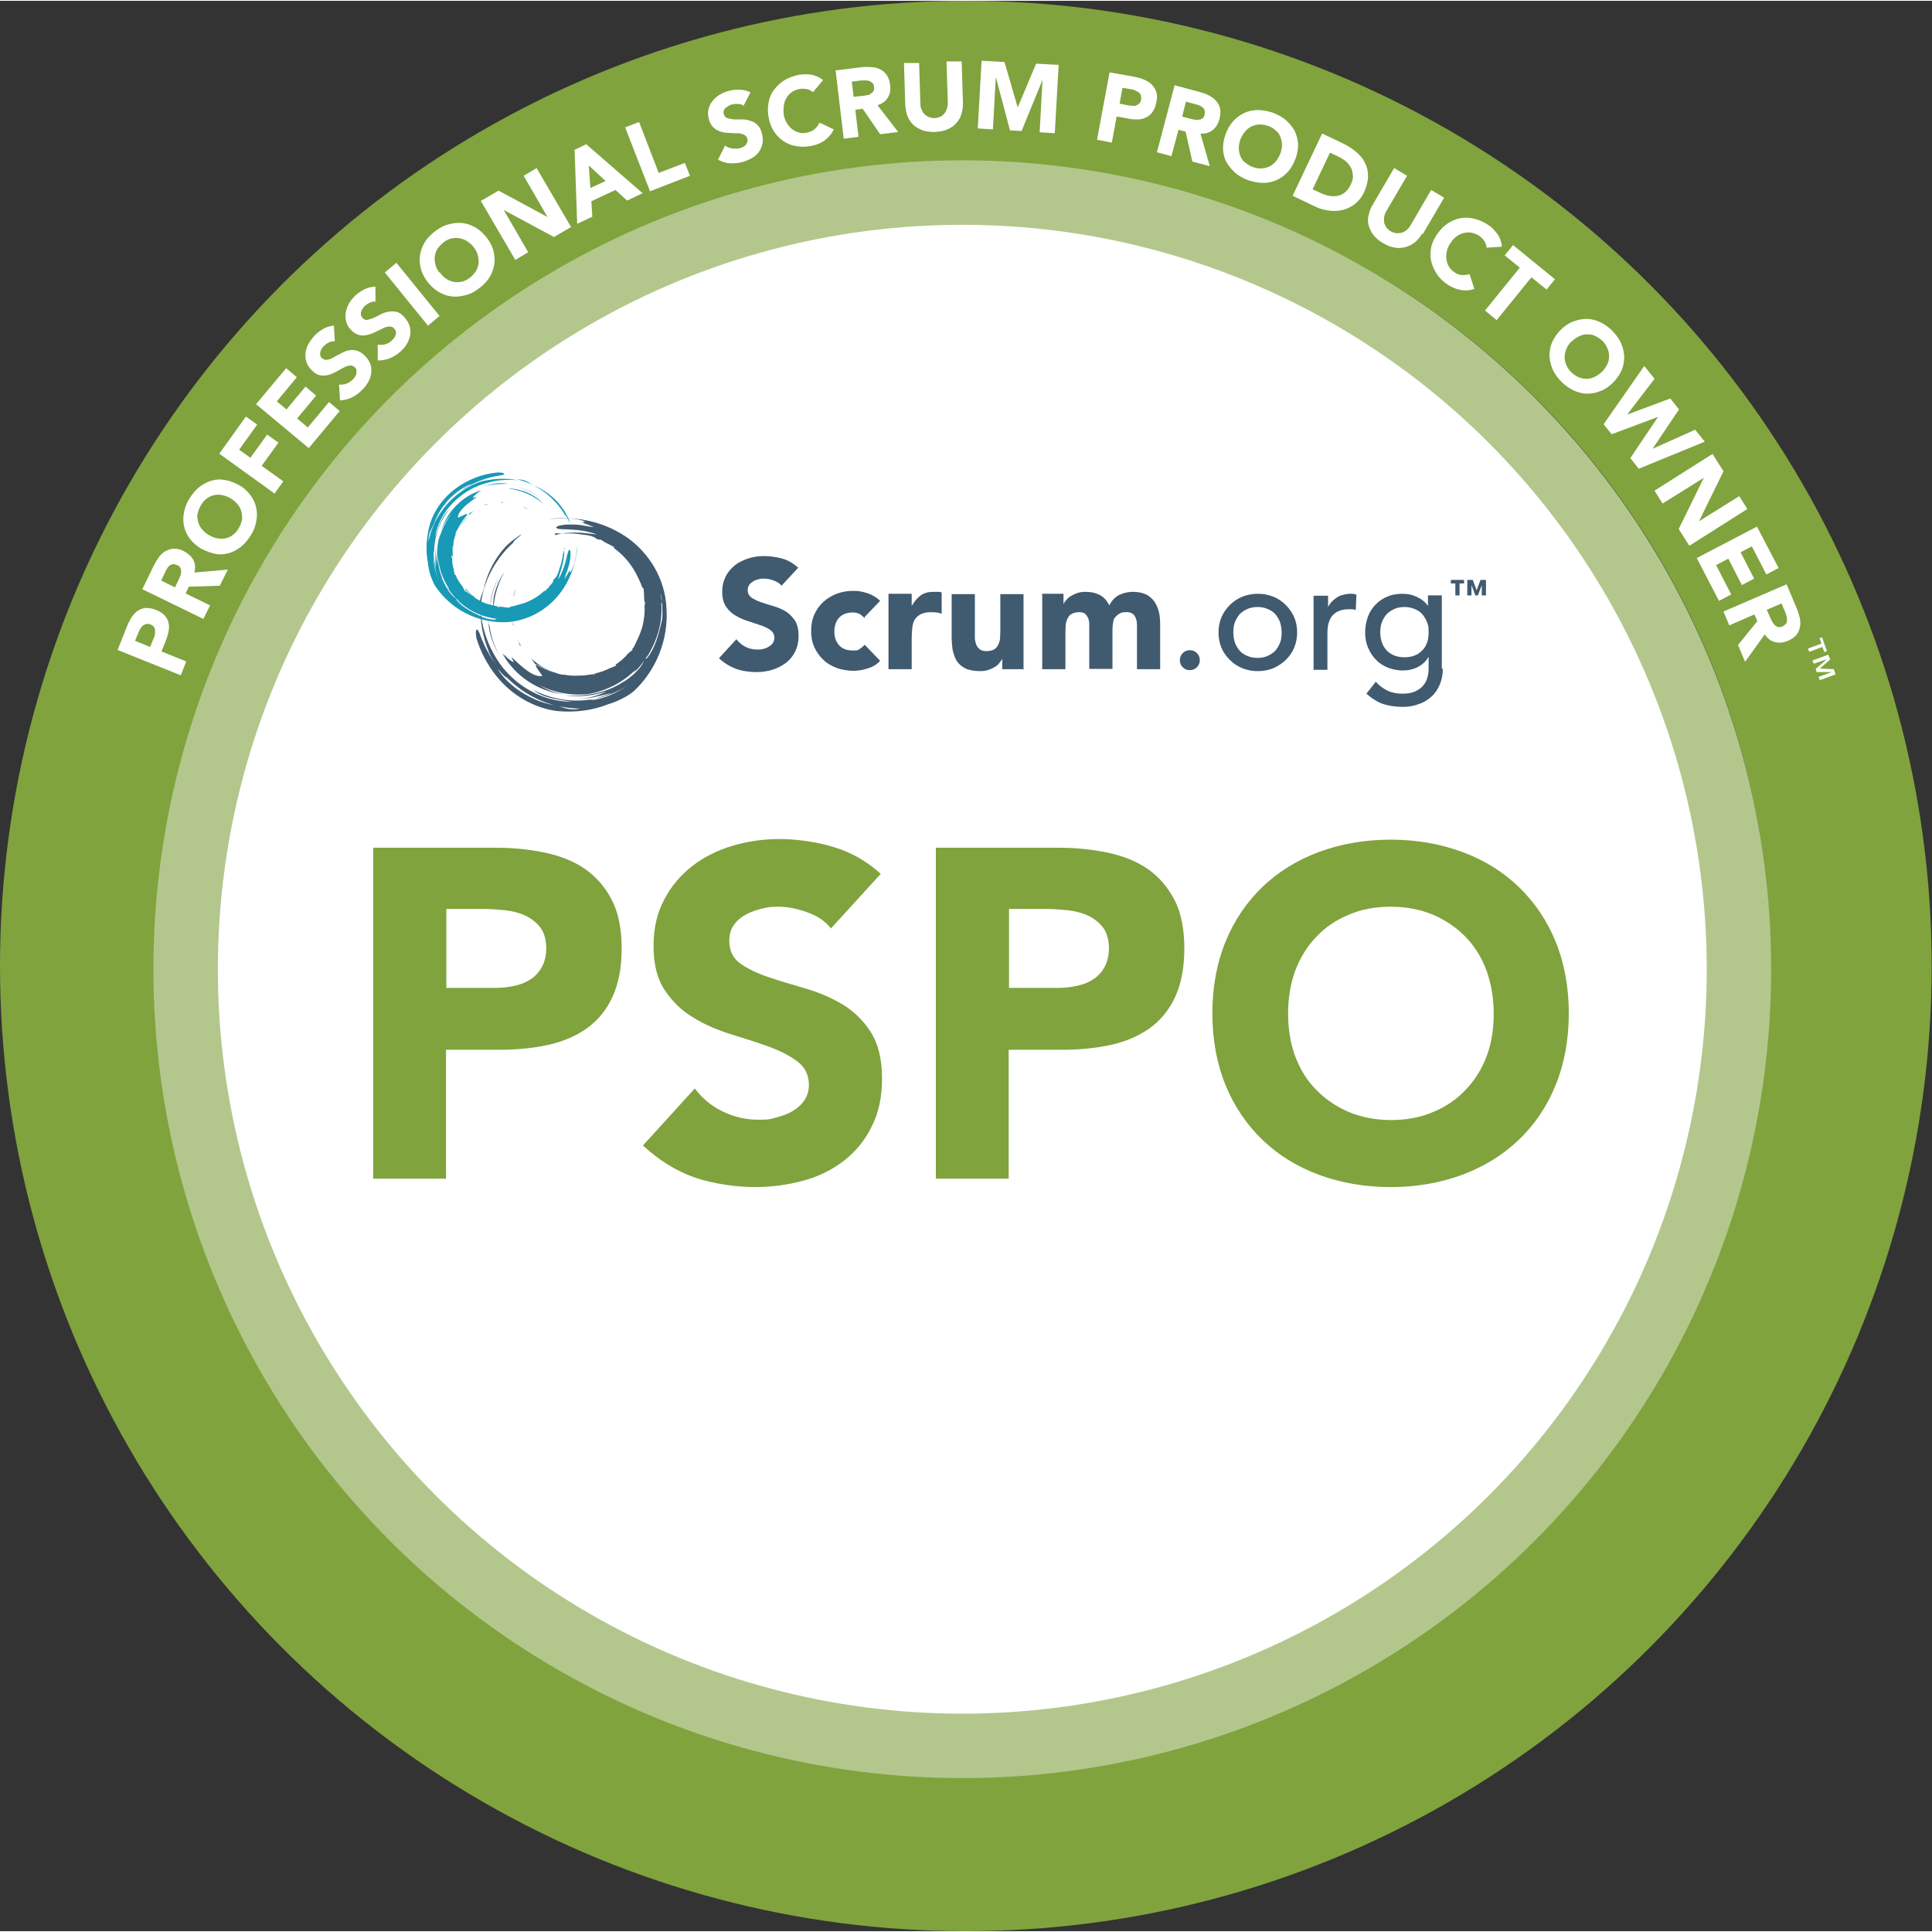
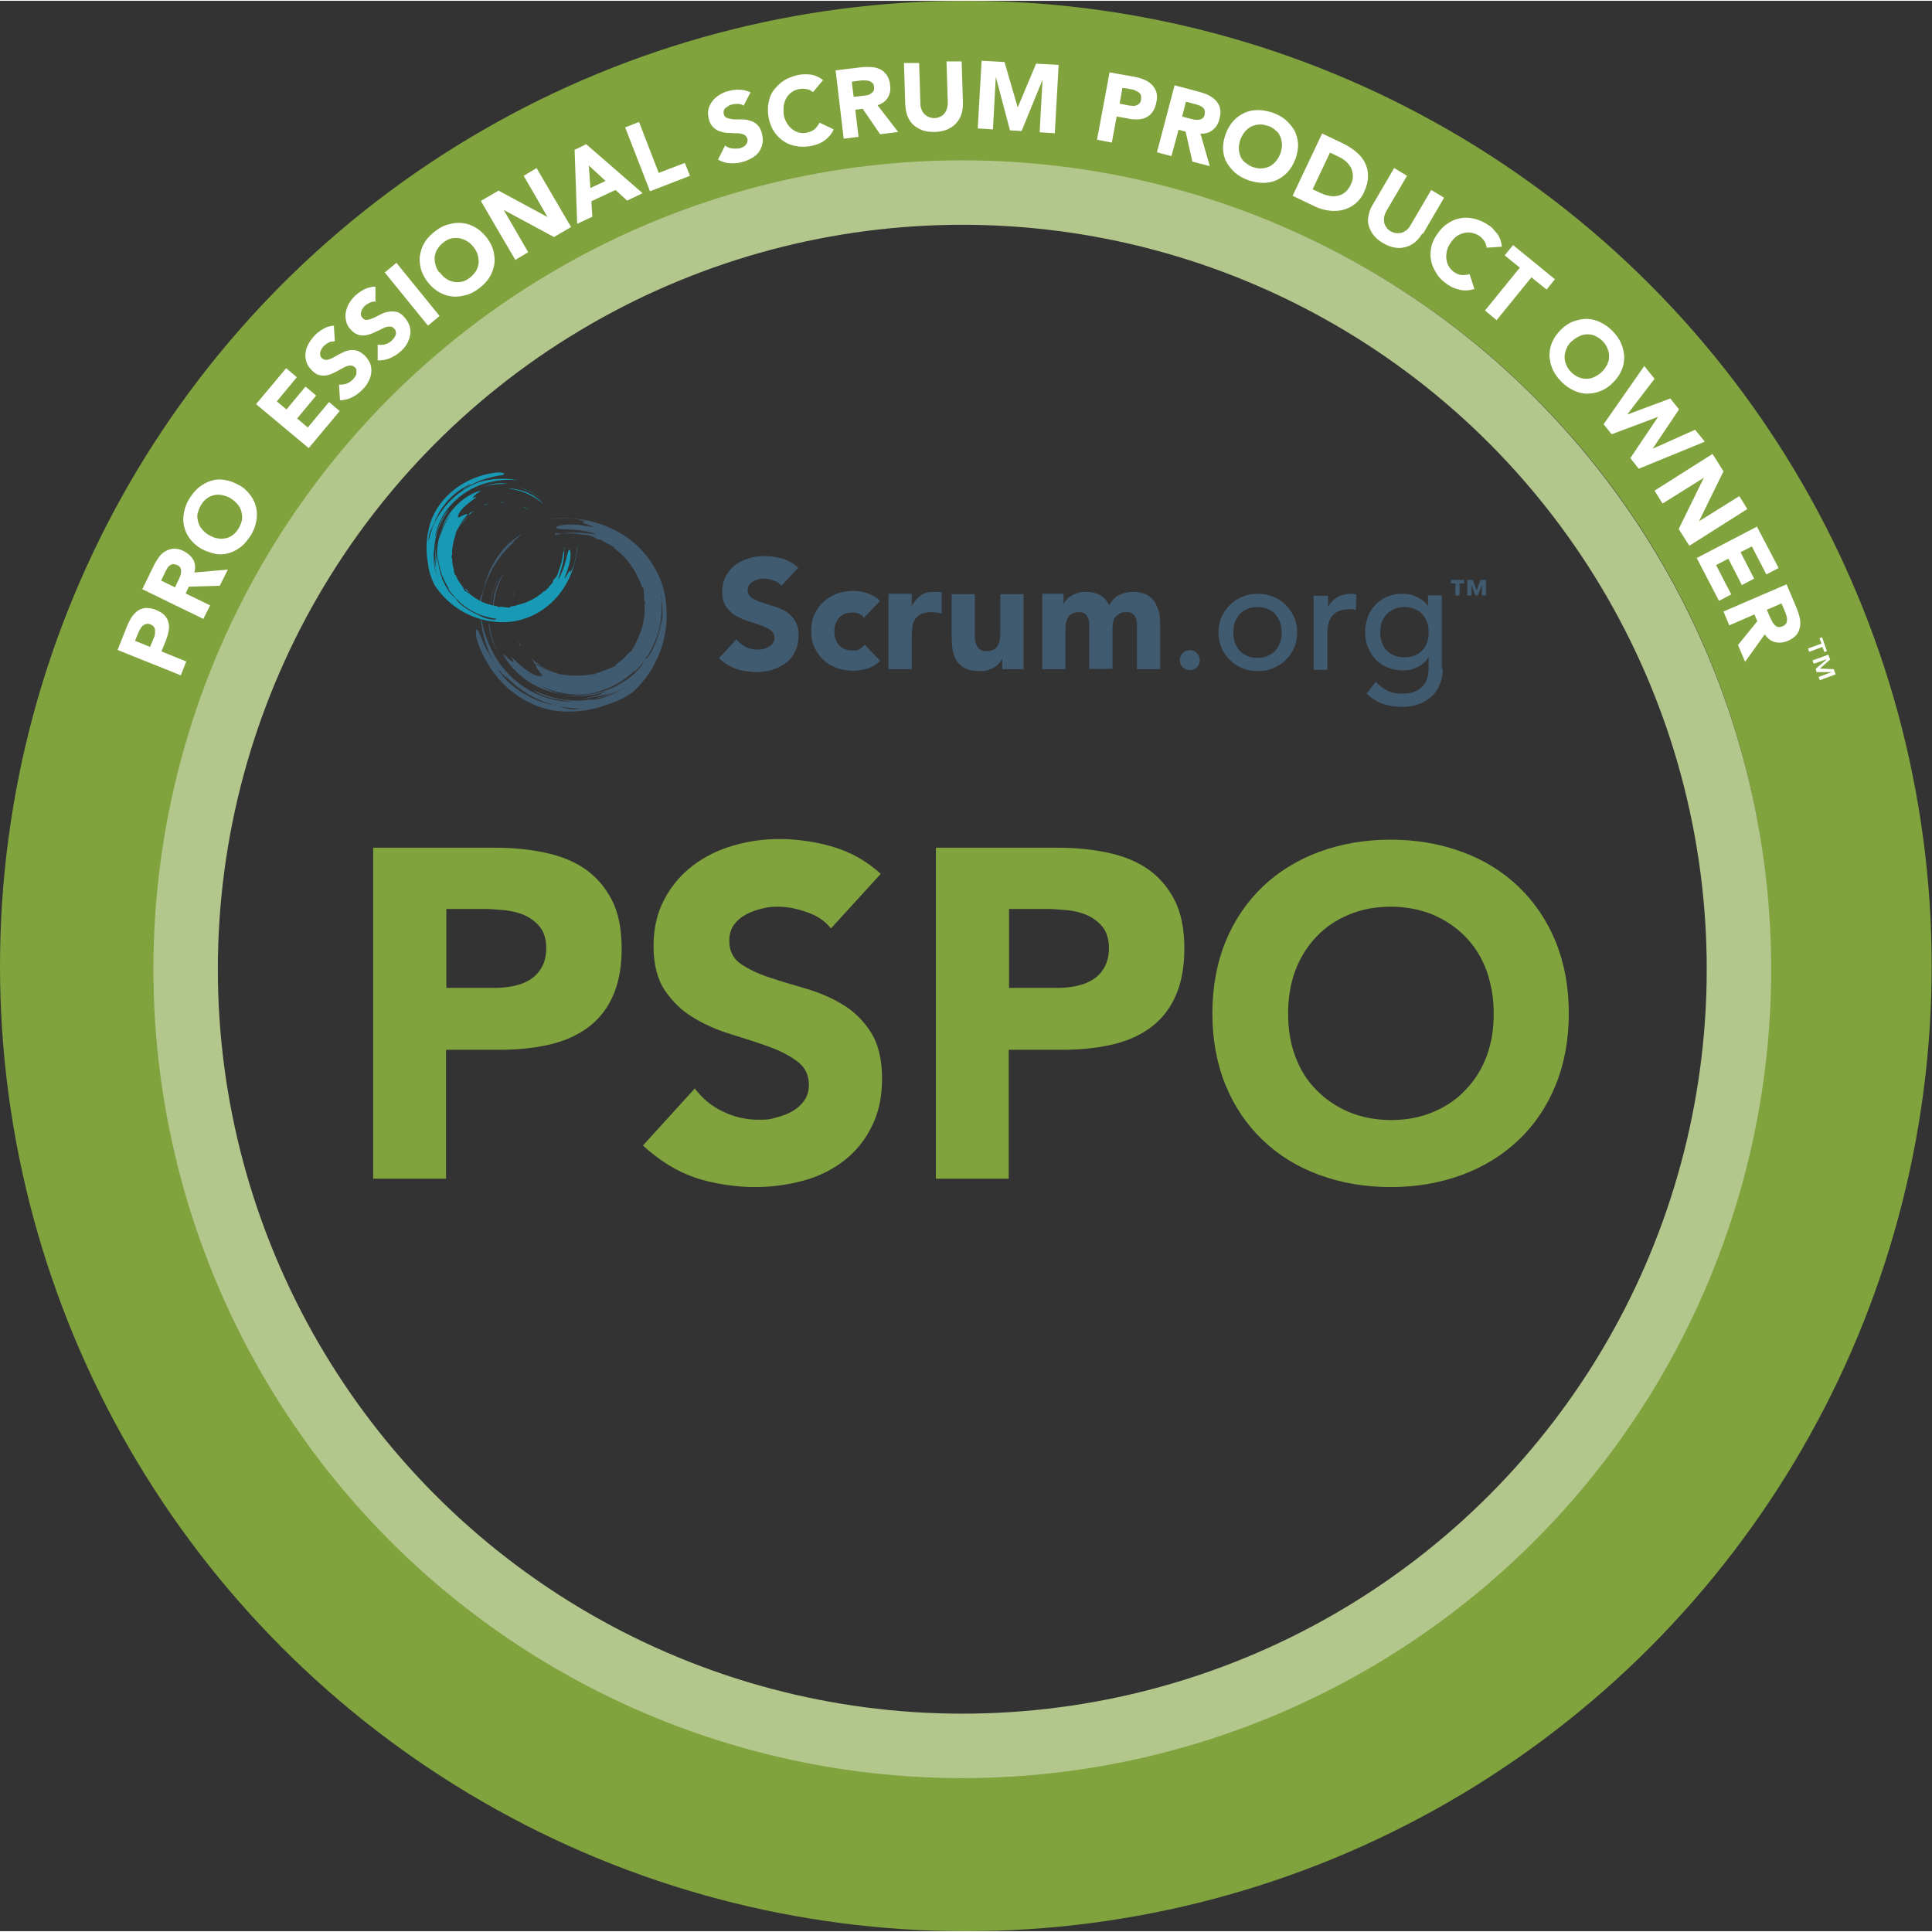
<svg xmlns="http://www.w3.org/2000/svg" id="b" viewBox="0 0 599.5 599" width="80" height="80">
  <rect x="0" y="0" width="599.5" height="599" fill="#333333" stroke="none" />
  <defs>
    <style>.d{fill:#fff;}.e{fill:#80a33e;}.f{fill:#405a70;}.g{fill:#1899b5;}.h{stroke:#b3c78c;stroke-width:20px;}.h,.i{fill:none;}.i{stroke:#80a33e;stroke-width:50px;}</style>
  </defs>
  <g id="c">
-     <circle class="d" cx="301.6" cy="300.9" r="238.8" />
    <ellipse class="i" cx="299.7" cy="299.5" rx="274.7" ry="274.5" />
    <path class="d" d="M36.5,201.4l2.9-7.3c.4-1,.9-1.9,1.4-2.8,.6-.8,1.2-1.5,1.9-2,.7-.5,1.6-.8,2.5-.9,.9,0,2,.1,3.2,.6,1.2,.5,2,1,2.7,1.7,.6,.7,1,1.4,1.2,2.3,.2,.8,.2,1.7,0,2.7-.2,1-.5,2-.9,3l-1.3,3.2,7.7,3.1-1.7,4.3-19.7-7.9Zm10.1-1l1.2-2.9c.2-.4,.3-.8,.3-1.2,0-.4,0-.8,0-1.1,0-.4-.2-.7-.4-1-.2-.3-.6-.5-1-.7-.5-.2-1-.2-1.4-.1-.4,.1-.8,.3-1.1,.6-.3,.3-.6,.7-.8,1.1-.2,.4-.4,.8-.6,1.3l-.9,2.2,4.7,1.9Z" />
    <path class="d" d="M44.2,182.5l3.6-7.4c.5-1,1-1.8,1.6-2.6,.6-.8,1.3-1.4,2.1-1.8,.8-.4,1.6-.7,2.5-.7,.9,0,2,.2,3.1,.8,1.3,.7,2.3,1.6,2.9,2.7,.6,1.2,.7,2.5,.3,3.9l10.4-.9-2.5,5-9.6,.3-1,2.1,7.6,3.7-2.1,4.2-19.1-9.3Zm10-.3l1.2-2.5c.2-.4,.4-.8,.5-1.2,.2-.4,.3-.9,.3-1.3,0-.4,0-.8-.2-1.2-.2-.4-.5-.7-1-.9-.5-.2-.9-.3-1.3-.3-.4,0-.7,.2-1,.4-.3,.2-.6,.5-.8,.9-.2,.4-.5,.7-.6,1.1l-1.3,2.7,4.3,2.1Z" />
    <path class="d" d="M62.4,170c-1.5-.9-2.6-1.9-3.5-3.1-.9-1.2-1.5-2.5-1.8-3.9-.3-1.4-.3-2.8,0-4.3,.3-1.5,.8-2.9,1.7-4.3,.9-1.4,1.9-2.6,3-3.5,1.2-.9,2.4-1.6,3.8-2,1.4-.4,2.8-.5,4.2-.2,1.5,.2,2.9,.8,4.4,1.6s2.6,1.9,3.5,3.1,1.5,2.5,1.8,3.9c.3,1.4,.3,2.8,0,4.3-.3,1.5-.8,2.9-1.7,4.3-.9,1.4-1.9,2.6-3,3.5-1.2,.9-2.4,1.6-3.8,2s-2.8,.5-4.2,.2-2.9-.8-4.4-1.6Zm2.5-4.2c.9,.5,1.7,.9,2.6,1,.9,.2,1.7,.1,2.5,0,.8-.2,1.6-.5,2.3-1.1,.7-.5,1.3-1.2,1.8-2.1,.5-.9,.8-1.7,1-2.6,.1-.9,0-1.7-.2-2.5-.2-.8-.6-1.6-1.2-2.3-.6-.7-1.3-1.3-2.1-1.8-.8-.5-1.7-.8-2.6-1-.9-.2-1.7-.2-2.6,0-.8,.2-1.6,.5-2.3,1.1-.7,.5-1.3,1.2-1.8,2.1-.5,.9-.8,1.7-1,2.6s0,1.7,.2,2.5c.2,.8,.6,1.6,1.2,2.3,.6,.7,1.3,1.3,2.1,1.8Z" />
-     <path class="d" d="M68,140.6l8.3-11.6,3.5,2.5-5.6,7.8,3.5,2.5,5.2-7.2,3.5,2.5-5.2,7.2,6.7,4.8-2.7,3.8-17.2-12.4Z" />
    <path class="d" d="M79.5,125.1l9.3-11.1,3.3,2.8-6.2,7.5,3,2.5,5.9-7.1,3.3,2.8-5.9,7.1,3.3,2.8,6.6-7.9,3.3,2.8-9.6,11.5-16.3-13.6Z" />
    <path class="d" d="M103.7,105.7c-.6,0-1.2,0-1.8,.4-.6,.3-1.1,.7-1.5,1.1-.2,.2-.4,.5-.6,.8-.2,.3-.3,.6-.4,1-.1,.3-.1,.7,0,1,0,.3,.2,.6,.5,.9,.5,.4,1,.6,1.6,.5,.6-.1,1.2-.3,1.9-.7,.7-.4,1.4-.8,2.2-1.2,.8-.4,1.5-.8,2.4-1,.8-.2,1.7-.2,2.5,0,.9,.2,1.7,.7,2.6,1.5,.8,.8,1.4,1.7,1.8,2.6,.3,.9,.4,1.9,.3,2.8-.1,.9-.4,1.9-.9,2.8-.5,.9-1.1,1.8-1.9,2.5-1,1-2,1.8-3.1,2.3-1.1,.6-2.4,.9-3.8,1l-.3-4.9c.8,0,1.6,0,2.3-.3,.8-.3,1.4-.7,2-1.3,.3-.3,.5-.6,.7-.9,.2-.3,.4-.7,.4-1s0-.7,0-1c0-.3-.2-.6-.5-.9-.5-.4-1-.6-1.6-.5-.6,0-1.3,.3-2,.7-.7,.4-1.4,.7-2.2,1.2-.8,.4-1.6,.8-2.4,1-.8,.2-1.7,.3-2.5,.1-.9-.1-1.7-.6-2.6-1.5-.8-.8-1.4-1.6-1.7-2.6-.3-.9-.4-1.9-.3-2.8,.1-.9,.4-1.9,.9-2.8,.5-.9,1.1-1.7,1.8-2.5,.8-.9,1.8-1.6,2.8-2.2,1-.6,2.1-.9,3.3-1l.3,4.7Z" />
    <path class="d" d="M116.8,93.3c-.6,0-1.2,0-1.9,.3-.6,.3-1.2,.6-1.6,1-.3,.2-.5,.5-.7,.8-.2,.3-.4,.6-.5,1-.1,.3-.2,.7-.1,1,0,.3,.2,.7,.5,1,.4,.5,.9,.7,1.5,.6s1.2-.3,1.9-.6c.7-.3,1.4-.7,2.2-1.1,.8-.4,1.6-.7,2.4-.8,.8-.2,1.7-.1,2.5,0,.9,.2,1.7,.8,2.5,1.7,.8,.9,1.3,1.8,1.6,2.7s.3,1.9,.2,2.8c-.2,.9-.5,1.8-1,2.7s-1.2,1.7-2,2.4c-1,.9-2.1,1.6-3.3,2.1-1.2,.5-2.4,.7-3.8,.7v-4.9c.8,.1,1.5,.1,2.3-.1s1.4-.6,2-1.1c.3-.3,.5-.6,.8-.9,.2-.3,.4-.7,.5-1s.1-.7,0-1c0-.3-.2-.6-.5-.9-.4-.5-1-.7-1.6-.6-.6,0-1.3,.2-2,.6s-1.5,.7-2.3,1.1c-.8,.4-1.6,.7-2.5,.9-.8,.2-1.7,.2-2.5,0-.8-.2-1.7-.7-2.5-1.6-.8-.8-1.3-1.7-1.5-2.7-.2-.9-.3-1.9-.1-2.8,.2-.9,.5-1.8,1-2.7,.5-.9,1.2-1.7,1.9-2.4,.9-.8,1.9-1.5,2.9-2,1.1-.5,2.2-.8,3.4-.8v4.8Z" />
    <path class="d" d="M119.4,84.3l3.6-3,13.4,16.5-3.6,3-13.4-16.5Z" />
    <path class="d" d="M132.5,87c-1-1.4-1.7-2.8-2-4.2-.3-1.5-.4-2.9-.1-4.3,.3-1.4,.8-2.7,1.6-3.9,.8-1.2,1.9-2.3,3.3-3.3,1.3-1,2.7-1.7,4.2-2,1.4-.4,2.9-.5,4.3-.3,1.4,.2,2.7,.7,4,1.5,1.3,.8,2.4,1.9,3.4,3.2,1,1.4,1.7,2.8,2,4.2,.3,1.5,.4,2.9,.1,4.3-.3,1.4-.8,2.7-1.6,3.9-.8,1.2-1.9,2.3-3.3,3.3-1.3,1-2.7,1.7-4.2,2-1.4,.4-2.9,.5-4.3,.3-1.4-.2-2.7-.7-4-1.5-1.3-.8-2.4-1.9-3.4-3.2Zm3.9-2.8c.6,.8,1.2,1.5,2,2,.7,.5,1.5,.8,2.3,1,.8,.2,1.7,.1,2.5,0,.9-.2,1.7-.6,2.5-1.2,.8-.6,1.4-1.3,1.9-2,.5-.7,.7-1.5,.9-2.4,.1-.8,0-1.7-.2-2.5-.2-.9-.6-1.7-1.2-2.5-.6-.8-1.2-1.4-2-1.9-.7-.5-1.5-.8-2.4-1-.8-.2-1.7-.1-2.5,0-.9,.2-1.7,.6-2.5,1.2-.8,.6-1.4,1.3-1.9,2-.5,.7-.7,1.5-.9,2.4-.1,.8,0,1.7,.2,2.5,.2,.9,.6,1.7,1.2,2.5Z" />
    <path class="d" d="M149.2,62.1l5.5-3.2,15.2,8.2h0l-7.4-12.8,4-2.4,10.7,18.3-5.3,3.1-15.6-8.4h0l7.6,13.1-4,2.4-10.7-18.3Z" />
    <path class="d" d="M178.4,46.2l3.5-1.7,17.5,15.2-4.8,2.3-3.6-3.3-7.5,3.5,.3,4.8-4.7,2.2-.8-23.1Zm4.3,4.8l.5,7.1,4.7-2.2-5.2-4.8Z" />
    <path class="d" d="M193.9,39.3l4.4-1.7,6.1,15.8,8.1-3.1,1.6,4-12.4,4.8-7.7-19.8Z" />
    <path class="d" d="M230.8,32.6c-.5-.4-1.1-.6-1.8-.6-.7,0-1.3,0-1.9,.2-.3,0-.7,.2-1,.4-.3,.2-.6,.4-.9,.6-.3,.2-.5,.5-.6,.9-.1,.3-.1,.7,0,1.1,.2,.6,.5,1,1.1,1.2s1.2,.3,2,.4c.8,0,1.6,0,2.5,0,.9,0,1.7,.1,2.5,.4,.8,.2,1.6,.6,2.2,1.2,.7,.6,1.2,1.5,1.5,2.7,.3,1.1,.4,2.2,.2,3.2-.2,1-.6,1.8-1.1,2.6-.6,.8-1.3,1.4-2.2,1.9s-1.8,.9-2.9,1.2c-1.3,.4-2.6,.5-3.9,.4-1.2,0-2.5-.5-3.7-1.1l2.2-4.4c.6,.5,1.3,.8,2.1,.9,.8,.1,1.6,.1,2.3,0,.4-.1,.7-.2,1.1-.4,.4-.2,.7-.4,.9-.7,.2-.3,.4-.5,.5-.9s.1-.7,0-1c-.2-.6-.5-1-1.1-1.3-.6-.2-1.2-.4-2-.4-.8,0-1.6,0-2.5-.1-.9,0-1.8-.1-2.6-.4-.8-.2-1.6-.6-2.2-1.2-.7-.6-1.2-1.4-1.5-2.5-.3-1.1-.4-2.1-.2-3.1,.2-.9,.6-1.8,1.2-2.6,.6-.8,1.3-1.4,2.2-2,.9-.5,1.8-1,2.8-1.2,1.2-.3,2.3-.5,3.5-.4,1.2,0,2.3,.3,3.4,.8l-2.2,4.2Z" />
    <path class="d" d="M252.2,28.3c-.6-.5-1.2-.8-1.9-.9s-1.5-.2-2.4,0c-.9,.2-1.6,.5-2.3,1-.7,.5-1.2,1.1-1.6,1.8-.4,.7-.7,1.5-.8,2.4-.1,.9-.1,1.8,0,2.8,.2,1,.5,1.8,1,2.6s1,1.4,1.7,1.9c.6,.5,1.4,.8,2.1,1,.8,.2,1.6,.2,2.4,0,.9-.2,1.7-.5,2.4-1.1,.6-.5,1.1-1.2,1.5-2l4.4,2.1c-.6,1.4-1.6,2.5-2.8,3.4-1.2,.9-2.6,1.4-4,1.7-1.6,.3-3.2,.4-4.7,.1-1.5-.2-2.8-.7-4-1.5-1.2-.8-2.2-1.8-3-3-.8-1.2-1.4-2.7-1.7-4.4-.3-1.7-.3-3.2,0-4.7,.3-1.5,.8-2.8,1.7-3.9,.8-1.1,1.9-2.1,3.1-2.9,1.3-.8,2.7-1.3,4.4-1.7,.6-.1,1.2-.2,1.9-.2,.7,0,1.3,0,2,.1,.7,.1,1.3,.3,2,.6,.6,.3,1.3,.7,1.8,1.1l-3,3.6Z" />
    <path class="d" d="M259.2,21.6l8.2-1c1.1-.1,2.1-.1,3.1,0,1,0,1.9,.3,2.7,.7,.8,.4,1.4,1,2,1.8,.5,.8,.9,1.8,1,3,.2,1.5,0,2.8-.7,3.9-.6,1.1-1.7,1.9-3.2,2.4l6.4,8.3-5.6,.7-5.4-7.9-2.3,.3,1,8.4-4.6,.6-2.5-21.1Zm5.7,8.2l2.7-.3c.4,0,.9-.1,1.3-.2,.5,0,.9-.2,1.2-.4s.6-.5,.9-.8c.2-.3,.3-.8,.2-1.4,0-.5-.2-1-.5-1.2-.3-.3-.6-.5-.9-.6-.4-.1-.8-.2-1.2-.2-.4,0-.9,0-1.3,0l-3,.4,.6,4.8Z" />
-     <path class="d" d="M298.8,31.7c0,1.3-.1,2.4-.5,3.5-.3,1.1-.9,2-1.6,2.8-.7,.8-1.6,1.4-2.7,1.9-1.1,.5-2.4,.7-3.8,.8-1.5,0-2.8-.1-3.9-.5-1.1-.4-2.1-1-2.9-1.7-.8-.8-1.4-1.7-1.8-2.7-.4-1-.6-2.2-.7-3.5l-.4-13h4.7l.4,12.7c0,.7,.1,1.3,.4,1.8,.2,.6,.5,1,.9,1.4,.4,.4,.9,.7,1.4,.9,.5,.2,1.1,.3,1.7,.3,.6,0,1.2-.2,1.7-.4,.5-.2,1-.6,1.3-1,.4-.4,.6-.9,.8-1.5,.2-.6,.3-1.2,.3-1.8l-.4-12.9h4.7l.4,12.9Z" />
+     <path class="d" d="M298.8,31.7c0,1.3-.1,2.4-.5,3.5-.3,1.1-.9,2-1.6,2.8-.7,.8-1.6,1.4-2.7,1.9-1.1,.5-2.4,.7-3.8,.8-1.5,0-2.8-.1-3.9-.5-1.1-.4-2.1-1-2.9-1.7-.8-.8-1.4-1.7-1.8-2.7-.4-1-.6-2.2-.7-3.5l-.4-13h4.7l.4,12.7c0,.7,.1,1.3,.4,1.8,.2,.6,.5,1,.9,1.4,.4,.4,.9,.7,1.4,.9,.5,.2,1.1,.3,1.7,.3,.6,0,1.2-.2,1.7-.4,.5-.2,1-.6,1.3-1,.4-.4,.6-.9,.8-1.5,.2-.6,.3-1.2,.3-1.8l-.4-12.9h4.7Z" />
    <path class="d" d="M304.6,18.6l7.1,.4,4.1,14.1h0l5.7-13.6,7,.4-1.2,21.2-4.7-.3,.9-16.3h0l-6.5,15.9-3.6-.2-4.4-16.6h0l-.9,16.3-4.7-.3,1.2-21.2Z" />
    <path class="d" d="M344.3,22.2l7.8,1.4c1.1,.2,2.1,.5,3,.9,.9,.4,1.7,.9,2.3,1.5,.6,.6,1.1,1.4,1.4,2.3s.3,2,0,3.2c-.2,1.2-.6,2.2-1.2,3-.5,.8-1.2,1.3-2,1.7-.8,.4-1.7,.6-2.6,.6-1,0-2,0-3.1-.3l-3.4-.6-1.5,8.1-4.6-.9,3.9-20.9Zm3,9.7l3.1,.6c.4,0,.8,.1,1.2,.1,.4,0,.8,0,1.1-.2,.3-.1,.6-.3,.9-.6s.4-.7,.5-1.2c0-.5,0-1-.1-1.4-.2-.4-.5-.7-.8-.9-.4-.2-.8-.4-1.2-.6s-.9-.2-1.3-.3l-2.4-.4-.9,5Z" />
    <path class="d" d="M364.4,26.2l7.9,2.1c1,.3,2,.6,2.9,1.1,.9,.5,1.6,1,2.2,1.7,.6,.7,1,1.4,1.2,2.4,.2,.9,.1,2-.2,3.2-.4,1.5-1.1,2.6-2.1,3.4-1,.8-2.3,1.2-3.8,1.1l2.9,10.1-5.4-1.4-2.1-9.3-2.2-.6-2.2,8.2-4.5-1.2,5.4-20.5Zm2.3,9.7l2.7,.7c.4,.1,.8,.2,1.3,.3,.5,0,.9,.1,1.3,0,.4,0,.8-.2,1.1-.4,.3-.2,.6-.6,.7-1.2,.1-.5,.1-1,0-1.3-.1-.4-.3-.7-.6-.9s-.6-.5-1-.6c-.4-.2-.8-.3-1.2-.4l-3-.8-1.2,4.7Z" />
    <path class="d" d="M380.3,41.4c.6-1.6,1.4-3,2.4-4.1,1-1.1,2.1-1.9,3.4-2.5,1.3-.6,2.7-.9,4.2-.9,1.5,0,3,.3,4.6,.8,1.6,.6,2.9,1.3,4.1,2.3,1.1,1,2,2.1,2.7,3.3,.6,1.3,1,2.6,1.1,4.1,0,1.5-.2,3-.8,4.6-.6,1.6-1.4,3-2.4,4.1-1,1.1-2.1,1.9-3.4,2.5s-2.7,.9-4.2,.9c-1.5,0-3-.3-4.6-.8-1.6-.6-2.9-1.3-4.1-2.3-1.1-1-2-2.1-2.7-3.3s-1-2.6-1.1-4.1c0-1.5,.2-3,.8-4.6Zm4.6,1.6c-.3,.9-.5,1.9-.5,2.7,0,.9,.2,1.7,.5,2.5,.3,.8,.8,1.5,1.5,2s1.4,1.1,2.4,1.4c.9,.3,1.9,.5,2.7,.4,.9,0,1.7-.3,2.4-.6s1.4-.9,2-1.6c.6-.7,1-1.5,1.4-2.4,.3-.9,.5-1.8,.5-2.7,0-.9-.2-1.7-.5-2.5-.3-.8-.8-1.5-1.5-2-.6-.6-1.4-1.1-2.4-1.4s-1.9-.5-2.7-.4c-.9,0-1.7,.3-2.4,.6-.8,.4-1.4,.9-2,1.6-.6,.7-1,1.5-1.4,2.4Z" />
    <path class="d" d="M410.3,41.2l6.3,3c1.5,.7,2.9,1.6,4.1,2.6,1.2,1,2.2,2.1,2.8,3.4,.7,1.3,1,2.6,1,4.2,0,1.5-.4,3.2-1.2,4.9-.7,1.6-1.7,2.8-2.8,3.7-1.1,.9-2.4,1.5-3.8,1.9-1.4,.3-2.8,.4-4.3,.2-1.5-.2-3-.6-4.4-1.3l-6.9-3.3,9.1-19.2Zm-3,17.3l2.2,1c1,.5,1.9,.8,2.9,1,.9,.2,1.8,.2,2.7,0s1.6-.5,2.3-1.1,1.3-1.4,1.8-2.5c.4-.9,.7-1.8,.6-2.7s-.2-1.7-.6-2.4c-.4-.7-.9-1.4-1.6-2s-1.5-1.1-2.4-1.5l-2.5-1.2-5.4,11.4Z" />
    <path class="d" d="M441.3,72.2c-.6,1.1-1.4,2-2.2,2.7-.9,.7-1.8,1.2-2.9,1.5s-2.2,.4-3.3,.2c-1.2-.2-2.4-.6-3.7-1.4-1.3-.7-2.3-1.6-3-2.5-.7-.9-1.2-1.9-1.5-3-.3-1.1-.3-2.1,0-3.2,.2-1.1,.6-2.2,1.3-3.3l6.6-11.3,4,2.4-6.5,11.1c-.3,.6-.5,1.1-.6,1.7s0,1.2,0,1.7c.1,.5,.4,1.1,.7,1.5,.3,.5,.8,.9,1.3,1.2s1.1,.5,1.7,.6c.6,0,1.1,0,1.7-.1,.5-.2,1-.4,1.5-.8,.5-.4,.9-.9,1.2-1.4l6.5-11.1,4,2.4-6.6,11.3Z" />
    <path class="d" d="M461.3,76.7c0-.7-.3-1.4-.6-2-.4-.6-.9-1.2-1.6-1.7-.7-.5-1.5-.8-2.3-1-.8-.2-1.6-.1-2.4,0-.8,.2-1.6,.5-2.3,1s-1.4,1.2-1.9,2c-.6,.8-1,1.7-1.2,2.5s-.3,1.7-.2,2.5,.3,1.6,.7,2.3c.4,.7,.9,1.3,1.6,1.8,.8,.6,1.6,.9,2.4,1,.8,0,1.7,0,2.5-.3l1.5,4.6c-1.5,.5-2.9,.6-4.4,.3-1.5-.3-2.8-.9-4-1.7-1.4-1-2.5-2-3.3-3.3s-1.4-2.5-1.7-3.9c-.3-1.4-.3-2.8,0-4.3,.3-1.5,1-2.9,2-4.3,1-1.4,2.1-2.5,3.4-3.3,1.3-.8,2.6-1.3,4-1.5s2.8-.1,4.3,.3c1.4,.4,2.8,1,4.2,2,.5,.3,1,.7,1.4,1.2s.9,1,1.3,1.5c.4,.6,.7,1.2,.9,1.8,.2,.7,.4,1.4,.4,2.1l-4.6,.3Z" />
    <path class="d" d="M471.6,82.8l-4.7-3.8,2.6-3.2,13,10.6-2.6,3.2-4.7-3.8-10.8,13.3-3.6-3,10.8-13.3Z" />
    <path class="d" d="M484.3,102.1c1.2-1.2,2.5-2.1,3.9-2.6s2.8-.8,4.2-.8,2.8,.4,4.1,1,2.6,1.5,3.8,2.7c1.2,1.2,2.1,2.5,2.7,3.8,.6,1.4,.9,2.7,1,4.2,0,1.4-.2,2.8-.8,4.2-.6,1.4-1.5,2.7-2.7,3.9-1.2,1.2-2.5,2.1-3.9,2.6-1.4,.6-2.8,.8-4.2,.8-1.4,0-2.8-.4-4.1-1s-2.6-1.5-3.8-2.7c-1.2-1.2-2.1-2.5-2.7-3.8-.6-1.4-.9-2.7-1-4.2,0-1.4,.2-2.8,.8-4.2,.6-1.4,1.5-2.7,2.7-3.9Zm3.4,3.5c-.7,.7-1.3,1.5-1.6,2.3s-.6,1.6-.6,2.5c0,.8,.1,1.7,.5,2.5,.3,.8,.8,1.6,1.5,2.3s1.5,1.2,2.3,1.6c.8,.3,1.6,.5,2.5,.5,.8,0,1.7-.2,2.5-.6,.8-.4,1.6-.9,2.3-1.6,.7-.7,1.2-1.4,1.6-2.2,.4-.8,.6-1.6,.6-2.5,0-.8-.1-1.7-.5-2.5-.3-.8-.8-1.6-1.5-2.3-.7-.7-1.5-1.2-2.3-1.6s-1.6-.5-2.5-.5c-.8,0-1.7,.2-2.5,.6-.8,.4-1.6,.9-2.3,1.6Z" />
    <path class="d" d="M510.2,113.3l3.2,4-8.5,11.1h0l13.4-5,2.7,3.4-8.2,12.2h0l13.2-5.9,3,3.7-20.5,8.4-2.6-3.3,8.6-12.8h0l-14.4,5.4-2.5-3.1,12.7-18.2Z" />
    <path class="d" d="M531.4,140.6l3.4,5.4-7.6,15.5h0l12.5-7.8,2.5,4-18,11.4-3.3-5.2,7.8-15.9h0l-12.8,8-2.5-4,18-11.4Z" />
    <path class="d" d="M545.2,163.2l6.7,12.8-3.8,2-4.5-8.7-3.5,1.8,4.2,8.2-3.8,2-4.2-8.2-3.8,2,4.7,9.1-3.8,2-6.9-13.3,18.8-9.8Z" />
    <path class="d" d="M554.4,181.1l3.2,7.6c.4,1,.7,2,.9,2.9,.2,1,.2,1.9,0,2.8-.2,.9-.5,1.7-1.1,2.4-.6,.7-1.5,1.3-2.6,1.8-1.4,.6-2.7,.7-4,.4-1.3-.3-2.3-1.1-3.2-2.4l-6.1,8.5-2.2-5.2,6-7.4-.9-2.1-7.8,3.4-1.8-4.3,19.5-8.4Zm-6.2,7.8l1.1,2.5c.2,.4,.4,.8,.6,1.2,.2,.4,.5,.8,.8,1.1,.3,.3,.6,.5,1,.6s.9,0,1.4-.2c.5-.2,.8-.5,1.1-.8,.2-.3,.3-.7,.3-1.1,0-.4,0-.8-.1-1.2-.1-.4-.3-.8-.4-1.2l-1.2-2.8-4.4,1.9Z" />
    <path class="d" d="M565.2,199.4l-.6-1.6,.8-.3,1.5,4.3-.8,.3-.6-1.6-4.1,1.5-.4-1,4.1-1.5Zm2.1,3.4l.6,1.6-3.2,2.8h0l4.3,.2,.6,1.6-4.9,1.8-.4-1,4.1-1.5h-4.7l-.3-1,3.5-3h0l-4.1,1.4-.4-1,4.9-1.8Z" />
    <circle class="h" cx="298.6" cy="300.5" r="241" />
    <g>
      <path class="e" d="M115.8,262.8h38.1c5.3,0,10.3,.5,15.1,1.5,4.7,1,8.9,2.6,12.4,5,3.5,2.4,6.3,5.6,8.4,9.6,2.1,4,3.1,9.1,3.1,15.2s-1,11-2.9,15.1c-1.9,4.1-4.6,7.3-8,9.7-3.4,2.4-7.4,4.1-12,5.1-4.6,1-9.7,1.5-15.1,1.5h-16.5v40h-22.6v-102.7Zm22.6,43.5h15.1c2,0,4-.2,5.9-.6,1.9-.4,3.6-1,5.1-2,1.5-.9,2.7-2.2,3.6-3.8,.9-1.6,1.4-3.6,1.4-6s-.6-4.7-1.8-6.3c-1.2-1.6-2.8-2.8-4.6-3.7-1.9-.9-4-1.4-6.3-1.7-2.3-.2-4.5-.4-6.7-.4h-11.6v24.4Z" />
      <path class="e" d="M257.9,287.9c-1.8-2.3-4.3-4-7.5-5.1-3.1-1.1-6.1-1.7-8.9-1.7s-3.3,.2-5.1,.6c-1.7,.4-3.4,1-4.9,1.8-1.5,.8-2.8,1.9-3.8,3.3-1,1.4-1.4,3-1.4,4.9,0,3.1,1.2,5.5,3.5,7.1,2.3,1.6,5.2,3,8.8,4.2,3.5,1.2,7.3,2.3,11.4,3.5,4.1,1.2,7.9,2.8,11.4,4.9,3.5,2.1,6.5,5,8.8,8.6,2.3,3.6,3.5,8.4,3.5,14.4s-1.1,10.7-3.2,14.9c-2.1,4.3-5,7.8-8.6,10.6-3.6,2.8-7.8,4.9-12.6,6.2s-9.8,2-15.2,2-12.9-1-18.6-3c-5.7-2-11-5.3-16-9.9l16.1-17.7c2.3,3.1,5.2,5.5,8.8,7.2,3.5,1.7,7.2,2.5,10.9,2.5s3.7-.2,5.6-.7,3.6-1.1,5.1-2c1.5-.9,2.7-2,3.6-3.3,.9-1.4,1.4-2.9,1.4-4.8,0-3.1-1.2-5.5-3.6-7.3-2.4-1.8-5.3-3.3-8.9-4.6-3.6-1.3-7.4-2.5-11.6-3.8-4.2-1.3-8-2.9-11.6-5.1-3.6-2.1-6.5-4.9-8.9-8.4-2.4-3.5-3.6-8.1-3.6-13.8s1.1-10.3,3.3-14.5c2.2-4.2,5.1-7.6,8.7-10.4,3.6-2.8,7.8-4.9,12.5-6.3,4.7-1.4,9.6-2.1,14.6-2.1s11.4,.8,16.8,2.5c5.4,1.6,10.3,4.4,14.6,8.3l-15.5,17Z" />
      <path class="e" d="M290.4,262.8h38.1c5.3,0,10.3,.5,15.1,1.5,4.7,1,8.9,2.6,12.4,5,3.5,2.4,6.3,5.6,8.4,9.6,2.1,4,3.1,9.1,3.1,15.2s-1,11-2.9,15.1c-1.9,4.1-4.6,7.3-8,9.7-3.4,2.4-7.4,4.1-12,5.1-4.6,1-9.7,1.5-15.1,1.5h-16.5v40h-22.6v-102.7Zm22.6,43.5h15.1c2,0,4-.2,5.9-.6,1.9-.4,3.6-1,5.1-2,1.5-.9,2.7-2.2,3.6-3.8,.9-1.6,1.4-3.6,1.4-6s-.6-4.7-1.8-6.3c-1.2-1.6-2.8-2.8-4.6-3.7-1.9-.9-4-1.4-6.3-1.7-2.3-.2-4.5-.4-6.7-.4h-11.6v24.4Z" />
      <path class="e" d="M376.2,314.2c0-8.2,1.4-15.7,4.1-22.3s6.6-12.3,11.5-17c4.9-4.7,10.8-8.3,17.5-10.8,6.8-2.5,14.2-3.8,22.2-3.8s15.4,1.3,22.2,3.8c6.8,2.5,12.6,6.1,17.5,10.8,4.9,4.7,8.8,10.4,11.5,17s4.1,14.1,4.1,22.3-1.4,15.7-4.1,22.3-6.6,12.4-11.5,17c-4.9,4.7-10.8,8.3-17.5,10.8-6.8,2.5-14.2,3.8-22.2,3.8s-15.4-1.3-22.2-3.8c-6.8-2.5-12.6-6.1-17.5-10.8-4.9-4.7-8.8-10.4-11.5-17s-4.1-14.1-4.1-22.3Zm23.5,0c0,4.8,.7,9.3,2.2,13.3,1.5,4,3.6,7.5,6.5,10.4,2.8,2.9,6.2,5.2,10.1,6.9,3.9,1.6,8.3,2.5,13.1,2.5s9.2-.8,13.1-2.5c3.9-1.6,7.3-3.9,10.1-6.9,2.8-2.9,5-6.4,6.5-10.4,1.5-4,2.2-8.4,2.2-13.3s-.8-9.1-2.2-13.2c-1.5-4.1-3.7-7.6-6.5-10.5-2.8-2.9-6.2-5.2-10.1-6.9-3.9-1.6-8.3-2.5-13.1-2.5s-9.2,.8-13.1,2.5c-3.9,1.6-7.3,3.9-10.1,6.9-2.8,2.9-5,6.5-6.5,10.5-1.5,4.1-2.2,8.5-2.2,13.2Z" />
    </g>
    <g>
      <g>
        <path class="f" d="M150.2,182.1c.7-3,1.9-5.9,3.5-8.5,1.6-2.6,3.6-4.9,5.8-6.7-1.7,1.5-3.3,3.2-4.6,5,1-1.4,2-2.6,3.2-3.6,1.2-1.1,2.4-2,3.9-2.9-.4,.4-1,.9-1.6,1.4-.6,.5-1.1,1-1.1,1.3-3,2.7-5.5,6-7.3,9.7-1.8,3.7-2.8,7.7-3,11.8-.4-1.6-.2-3,.1-4.1,.3-1.2,.8-2.2,1.1-3.2" />
        <path class="f" d="M170.3,161.7c-.8,.2-1.5,.5-2.3,.8,.8-.3,1.5-.6,2.3-.8" />
        <path class="f" d="M179.9,215.1c.8,0,1.7-.2,2.5-.3-.8,.2-1.6,.3-2.5,.3" />
        <path class="f" d="M151.5,192.6l.4,1.4c.5,3.5,1.7,6.9,3.6,10.1-1-1.7-2-3.5-2.7-5.5-.7-1.9-1.2-4-1.2-6" />
        <path class="f" d="M152.1,188.8c0-3.5,1-7.1,2.7-9.9-1.6,2.9-2.5,6.3-2.7,9.9" />
        <path class="f" d="M197.2,200.2c0,0,0,0,0-.2,0,0,0-.2,0-.2,.6-.9,1.2-2,1.7-3,0,.3,0,.6-.1,.9-.3,.6-.6,.9-.8,1.2-.2,.3-.5,.7-.7,1.4" />
        <path class="f" d="M178.9,215.2h0c-.3,0-.6,0-.9,0h-.1c.3,0,.7,0,1,0" />
        <path class="f" d="M196.4,201.4c-.1,0-.2-.1-.4,0,.4-.5,.8-1,1.2-1.5,0,0,0,.2,0,.2-.1,.4-.6,.9-.7,1.4" />
        <path class="f" d="M184.4,208.9c-.4,.1-.7,.5-.8,.6-1.1,0-2.1,0-3.3,0-.2,0-.6,.1-.9,.3-.2-.1-.5-.2-.7-.3,2.6,0,5.3-.4,8-1.4-.7,.3-1.4,.6-2.2,.8" />
        <path class="f" d="M172.2,165.8c2-.6,4.3-.8,6.5-.8,2.2,0,4.4,.4,6.5,.6-2.3-.9-5.2-1.4-7.6-1.5-2.4-.2-4.4,0-4.9-.5-.5-.5,1.2-1,3.7-1.1,1.2,0,2.6,0,3.9,.2,1.3,.2,2.5,.4,3.5,.6q-.5-.2-1-.4c.5,.2,1,.4,1.5,.4-.5-.2-1.3-.5-2-.8-.7-.2-1.4-.5-1.7-.7,.3,0,.7-.1,1-.2-1.4-.6-3.5-1-5.7-1-2.2,0-4.4,.1-6,.2,3.8-.4,7.9-.4,12,.4,4.1,.8,8.2,2.4,11.9,4.8,3.7,2.4,6.9,5.8,9.2,9.7,2.3,3.9,3.6,8.3,3.8,12.7,.7,9.8-3.2,19.3-10,25.7-.7,.6-1.9,1.5-3.3,2.2-1.5,.8-3.1,1.5-4.6,1.9-4.9,2-10.4,2.7-15.9,2.2-5.7-.7-11.1-3.3-15.5-7.2-4.3-3.9-7.6-9-9.5-14.9-.4-1.2-.4-2.7-.2-3.1,.1-.2,.3-.2,.6,.3,.3,.4,.6,1.3,1.1,2.6,1.8,4.4,4.4,8.5,7.8,11.9-.3,0-.9-.6-1.4-1.1-.5-.6-1.1-1.2-1.5-1.6,1,1.5,2,2.8,3.2,3.9,1.2,1.1,2.4,2.2,3.9,3.1-2-1.3-3.8-2.8-5.4-4.5,2,2.1,4.5,4.1,7.2,5.6,2.8,1.6,5.8,2.7,9,3.2,1.1,.2,2.2,.7,3.4,1,1.2,.3,2.6,.4,4.3,0-4.2,0-8.5-.9-12.3-2.5-3.9-1.7-7.4-4.1-10.4-7.1,0,0,0,0,0,0-2.7-2.6-4.6-5.5-6.1-8.8,.5,1,1.1,2,1.5,2.9-2.4-4.7-3.6-9.8-3.6-14.9,.3,3.6,1.2,7.2,2.7,10.6,1.5,3.4,3.5,6.6,6.1,9.2,2.6,2.7,5.7,4.8,9.1,6.3,3.4,1.5,7,2.2,10.6,2.2-2-.3-4.3-.6-6.4-1.1-2.2-.5-4.2-1.3-5.6-2.5,5.7,2.9,12.4,4,18.9,2.7l-1.4,.4c2.1-.1,4.2-.7,6.1-1.5,2-.8,3.8-1.9,5.6-3.1,.3-.2,.6-.4,.9-.6l-.9,.6c-3.2,2.1-6.7,3.5-10.3,4.2,1.6-.5,3.3-1,5.3-1.8-1.1,.2-2.7,.7-4.3,1-2.1,.5-4.2,.8-6.3,.8,3.3-.1,6.4-1,9-2.3-4.1,1.3-8.7,1.9-12.9,1.2,2.4,.2,4.7,.2,7.1-.2,3.9-.5,7.8-1.8,11.2-4.1l-.4,.3c.3-.2,.5-.4,.8-.5,1.3-.9,2.6-1.9,3.7-3.1,1-1,1.8-2.2,2.4-3.5l.4-.6c-.2,.4-.2,.7,.4,0,1.2-1.5,2-3.2,2.7-5.1,.7-1.9,1.2-3.9,1.7-6,.3-1.1,.3-2.6,.2-4.3,0-.4,0-.7,0-.9,0-.4,0-.7-.1-1.1,0-.9-.2-1.7-.5-2.5,.2,.8,.3,1.7,.5,2.5v1c0-.2-.1-.4-.2-.9,.2,3,0,6-.8,8.9-.8,2.9-2.1,5.8-3.7,8.3,.1-.4,.3-.8,.4-1.1-.2,.6-.5,1.1-.8,1.6-1.1,1.6-2.4,3.2-3.9,4.5,.4-.4,.7-.9,1-1.3-2,2-4.3,3.7-6.8,5-2.5,1.3-5.2,2.2-8,2.7-5.3,.6-10.7-.4-15.3-2.8,2.4,1.5,5.2,2.6,8.2,3-4-.4-8-1.8-11.4-4-3.4-2.2-6.3-5.3-8.2-8.8,1.1,1,2.5,2.4,3.5,2.7,.1-.2-1.3-2.2-.3-1.2,1.9,1.8,3.5,3.2,5,4.2,1.5,1,2.9,1.5,4.1,1.3,.3,0-.7-1.1-1.3-2-.6-.9-1-1.8-.3-1.4,1.2,.7,3.3,1.8,5.7,2.4,.7,.3,1.4,.5,2.2,.6,0,0,.3,0,.5,0,2.7,.5,5.2,.3,6.7,.2,.5,0,1.1-.1,1.6-.2,.3,0,.5,0,.8,.1,.3-.2,.6-.4,.9-.5,1.4-.4,2.7-.9,4-1.5,.7-.3,1.5-.6,2.2-.9,0,0-.2-.1-.2-.3,1.5-1,2.8-2.1,3.9-3.5,.6-.5,1.1-.9,1.6-1.2,.2-1,1-2.4,1.7-4,.7-1.6,1.3-3.4,1.5-4.9h0c.3-1.5,.4-3.1,.3-4.7,0-.3,.1-.5,.2-.8-.2-.4-.2-.8-.3-1,0-1.3-.1-2.4-.2-3.5-.1-.2-.5-.4-.6-.8-.2-.8-.6-1.5-.9-2.2-.4-.8-.8-1.7-1.3-2.5-1.6-2.8-3.8-5.2-6.4-7.1,0-.1,0-.3,0-.4-.5-.1-1.1-.6-1.5-.7,0,0,.2,0,.2,0-.7-.2-1.1-.5-1.5-.7-.4-.2-.7-.5-1.3-.8-.3,0-.6,0-.9-.1-.1,0-.3-.1-.4-.2-1.3-1-2.9-1.1-4.6-1.3-1.7-.3-3.4-.4-5.2-.3-1.4,.1-2-.1-3-.1" />
        <path class="f" d="M199,196.4c.6-1.4,1.1-2.8,1.4-4.3-.2,1.6-.4,3.1-1.4,4.3" />
        <path class="f" d="M165.9,205.6c-.3-.5-.7-1.1-1.1-1.6,2.6,2.5,5.8,4.2,9.4,5.1h0c-1.4-.2-3.1-.9-4.6-1.6-1.5-.7-2.7-1.5-3.7-1.8" />
        <path class="f" d="M197.1,200c0,0,0-.1,0-.2,0,0,0,0,0,0,0,0,0,.2,0,.2" />
        <path class="f" d="M156.9,203.2l-.2-.4c.6,.9,1.3,1.8,2.1,2.6-.6-.6-1.3-1.4-1.8-2.3" />
        <path class="f" d="M153.2,191.9c-.3-2.2-.3-4.5,0-6.8,.6-2.9,1.7-5.6,3.3-7.8-2.5,4.3-3.7,9.4-3.4,14.5" />
        <path class="f" d="M161.4,200.2c-.3-.7-.5-1.4-.8-2.1,.3,.7,.6,1.3,1,2-.2,0-.2,0-.3,.2" />
        <path class="f" d="M163.4,209.8l-.5-.4c.5,.3,1,.6,1.6,.8-.2,0-.7-.3-1-.4" />
        <path class="f" d="M159.2,192.7c0,.5,.1,1.1,.3,1.6-.1-.3-.3-.6-.4-.9,0-.2,.2-.4,.2-.7" />
        <path class="f" d="M159.4,184.4c.2-.7,.4-1.4,.7-2-.3,.8-.5,1.7-.7,2.5,0-.2,0-.4,0-.5" />
-         <path class="g" d="M165.9,150.5c2.2,.9,4.2,2.3,6,3.9,1.7,1.6,3.2,3.5,4.3,5.4-.9-1.5-2-3-3.2-4.2,.9,1,1.6,1.9,2.3,3,.6,1,1.2,2.2,1.6,3.4-.3-.3-.5-.9-.8-1.4-.3-.5-.6-1-.8-1.1-1.6-2.7-3.8-5.1-6.3-7-2.5-1.9-5.5-3.3-8.5-4,1.3,0,2.3,.3,3.1,.7,.8,.4,1.5,1,2.3,1.3" />
        <path class="g" d="M178.4,168.8c0-.6-.2-1.2-.3-1.8,.1,.6,.3,1.3,.3,1.8" />
        <path class="g" d="M136.4,168.1c0,.6,0,1.3-.1,1.9,0-.6,0-1.3,.1-1.9" />
        <path class="g" d="M157.7,149.9h-1.1c-2.7,0-5.5,.3-8.2,1.3,1.5-.5,3-1,4.6-1.3,1.6-.3,3.2-.3,4.7,0" />
        <path class="g" d="M160.5,150.9c2.7,.5,5.2,1.8,7.2,3.5-2-1.6-4.5-2.9-7.2-3.5" />
-         <path class="g" d="M145.2,183.6s0,0,.2,0c0,0,.1,0,.2,0,.6,.6,1.3,1.2,2,1.7-.2,0-.4-.1-.6-.2-.4-.3-.6-.6-.8-.8-.2-.2-.5-.4-.9-.7" />
        <path class="g" d="M136.5,167.4h0c0-.3,0-.5,0-.7h0c0,.2,0,.5-.1,.7" />
        <path class="g" d="M144.4,182.7c0,0,.1-.2,.1-.3,.3,.4,.7,.7,1,1.1,0,0-.1,0-.2,0-.3-.2-.6-.6-1-.8" />
-         <path class="g" d="M140.4,172.5c0-.3-.3-.6-.3-.7,.1-.8,.3-1.6,.4-2.5,0-.2,0-.5,0-.8,.1-.2,.2-.3,.3-.5-.4,2-.5,4.1,0,6.3-.1-.6-.2-1.2-.3-1.8" />
        <path class="g" d="M175,169.6c.2,1.6,0,3.4-.4,5.1-.4,1.7-1,3.3-1.4,4.9,1-1.6,1.8-3.7,2.3-5.6,.5-1.8,.7-3.3,1.1-3.6,.4-.3,.6,1.1,.3,3-.1,.9-.4,2-.7,2.9-.3,1-.7,1.9-1,2.6,.2-.4,.2-.4,.5-.7-.2,.4-.5,.7-.5,1.1,.3-.3,.6-.9,.9-1.4,.3-.5,.6-1,.8-1.2,0,.3,0,.5,0,.8,.7-1,1.3-2.5,1.6-4.2,.4-1.6,.5-3.3,.8-4.6-.3,3-.9,6.1-2.1,9.1-1.2,3-3,5.9-5.4,8.3-2.4,2.4-5.4,4.4-8.7,5.5-3.3,1.2-6.9,1.5-10.2,1-7.6-.9-14.2-5.3-18.1-11.4-.3-.6-.8-1.7-1.2-2.9-.4-1.2-.7-2.6-.8-3.8-.8-4.1-.5-8.3,.7-12.4,1.4-4.3,4.2-8,7.8-10.7,3.6-2.7,8-4.5,12.7-5,.9-.1,2.1,0,2.4,.3,.2,.1,0,.3-.3,.4-.4,.1-1.1,.2-2.2,.4-3.6,.7-7.2,2.1-10.2,4.2,.1-.2,.5-.6,1.1-.9,.5-.3,1.1-.6,1.4-.9-1.3,.5-2.4,1.2-3.4,1.9-1,.7-2,1.5-3,2.5,1.3-1.3,2.7-2.5,4.2-3.5-1.9,1.2-3.8,2.8-5.4,4.7-1.6,1.9-2.9,4-3.8,6.4-.3,.8-.8,1.6-1.2,2.5-.4,.9-.7,1.9-.6,3.3,.6-3.2,1.9-6.3,3.8-9,1.8-2.7,4.2-5,6.9-6.8,0,0,0,0,0,0,2.4-1.6,4.9-2.7,7.6-3.3-.8,.2-1.7,.5-2.4,.7,3.9-1.1,8-1.3,11.9-.5-2.8-.3-5.7-.2-8.5,.5-2.8,.6-5.5,1.7-7.9,3.3-2.4,1.6-4.5,3.6-6.2,6-1.6,2.4-2.7,5-3.2,7.7,.6-1.5,1.1-3.2,1.8-4.7,.7-1.6,1.7-3,2.7-3.9-3.1,3.9-4.9,8.8-4.8,14v-1.1c-.3,1.6-.2,3.3,.1,4.9,.3,1.6,.9,3.2,1.5,4.7,.1,.3,.2,.5,.3,.8l-.3-.8c-1.1-2.7-1.7-5.6-1.7-8.5,.1,1.3,.3,2.7,.6,4.3,0-.9-.1-2.2-.1-3.4,0-1.7,0-3.3,.3-4.9-.4,2.5-.2,5.1,.4,7.2-.4-3.3-.2-6.9,1-10-.5,1.8-.8,3.6-.9,5.4-.2,3.1,.2,6.2,1.4,9.1l-.2-.3c0,.2,.2,.4,.3,.7,.5,1.1,1.1,2.2,1.8,3.3,.6,.9,1.4,1.7,2.3,2.4l.4,.4c-.3-.2-.5-.2,0,.3,.9,1.1,2.2,2,3.5,2.8,1.3,.8,2.8,1.5,4.3,2.2,.8,.4,2,.7,3.2,.8,.3,.1,.5,.1,.7,0,.3,0,.6,0,.8,0,.7,0,1.3,0,2,0-.7,0-1.3,0-2,0h-.8c.2-.1,.4-.2,.7-.2-2.3-.3-4.6-.9-6.7-1.9-2.1-1-4.1-2.4-5.8-4.1,.3,.1,.6,.4,.8,.4-.4-.3-.8-.5-1.1-.8-1.1-1.1-2-2.3-2.9-3.6,.3,.4,.6,.7,.9,.9-1.2-1.8-2.2-3.8-2.8-5.9-.6-2.1-.9-4.3-.9-6.5,.3-4.1,1.9-8.1,4.4-11.2-1.5,1.6-2.7,3.6-3.5,5.8,.9-3,2.5-5.8,4.7-8.1,2.2-2.3,4.9-4,7.9-4.9-1,.7-2.2,1.6-2.6,2.3,.1,.1,1.8-.6,.9,0-1.6,1.2-3,2.2-3.9,3.2-1,1-1.6,2-1.6,2.9,0,.2,.9-.3,1.7-.7,.8-.4,1.5-.5,1.1,0-.7,.8-1.8,2.2-2.7,4-.3,.5-.6,1-.8,1.5,0,0,0,.2,0,.4-.7,2-1,4-1.1,5.1,0,.4,0,.8,0,1.2,0,.2-.1,.4-.2,.6,0,.3,.2,.5,.2,.8,0,1.1,.2,2.2,.5,3.2,0,.6,.2,1.2,.4,1.8,0,0,.1-.2,.2,0,.5,1.3,1.2,2.4,2.1,3.5,.3,.5,.5,1,.7,1.4,.8,.3,1.7,1.1,2.8,1.9,1.1,.8,2.4,1.5,3.5,1.9h0c1.1,.4,2.3,.7,3.5,.9,.2,0,.4,.2,.5,.3,.3,0,.6,0,.8-.1,1,.1,1.8,.3,2.7,.3,.1,0,.4-.3,.7-.4,.6,0,1.3-.2,1.8-.4,.7-.2,1.4-.4,2.1-.6,2.3-.8,4.5-2.1,6.3-3.8,.1,0,.2,0,.3,.1,.2-.4,.6-.7,.8-1,0,0,0,.1,0,.2,.3-.5,.5-.8,.7-1,.2-.2,.5-.5,.8-.9,.1-.2,.1-.4,.2-.7,0,0,.1-.2,.2-.3,1-.8,1.3-2,1.7-3.3,.5-1.3,.8-2.6,1-3.9,.1-1.1,.4-1.5,.6-2.3" />
        <path class="g" d="M147.8,185.5c1,.7,2,1.3,3.1,1.7-1.2-.4-2.3-.8-3.1-1.7" />
        <path class="g" d="M145.7,158.9c.5-.1,.9-.3,1.4-.6-2.3,1.6-4.1,3.8-5.2,6.4h0c.4-1.1,1.2-2.2,2-3.2,.8-1,1.6-1.9,1.9-2.6" />
        <path class="g" d="M145.3,183.5c0,0,.1,0,.2,0h0c0,0-.1,0-.2,0" />
        <path class="g" d="M148.9,152.4h.3c-.8,.2-1.6,.6-2.3,1.1,.6-.4,1.3-.8,2-1.1" />
        <path class="g" d="M158,151.3c1.8,.1,3.5,.5,5.2,1.1,2.1,.9,4,2.1,5.4,3.7-2.9-2.5-6.6-4.2-10.6-4.7" />
        <path class="g" d="M150.4,156.3c.6-.1,1.2-.2,1.7-.3-.6,.1-1.1,.3-1.7,.5,0-.1,0-.2,0-.2" />
        <path class="g" d="M142.9,156.4l.4-.4c-.3,.3-.6,.7-.8,1.1,0-.1,.3-.5,.5-.7" />
        <path class="g" d="M156.5,155.7c-.4,0-.8,0-1.3,0,.2,0,.5-.1,.7-.2,.1,.1,.3,.2,.5,.3" />
        <path class="g" d="M162.8,157.2c.5,.3,1,.5,1.4,.8-.6-.3-1.2-.6-1.8-.9,.2,0,.3,0,.4,0" />
      </g>
      <g>
        <path class="f" d="M242.6,181.6c-.6-.8-1.4-1.3-2.5-1.7-1-.4-2-.6-3-.6s-1.1,0-1.7,.2c-.6,.1-1.1,.3-1.6,.6-.5,.3-.9,.6-1.3,1.1-.3,.5-.5,1-.5,1.6,0,1,.4,1.8,1.2,2.4,.8,.5,1.7,1,2.9,1.4,1.2,.4,2.4,.8,3.8,1.2,1.4,.4,2.6,.9,3.8,1.6,1.2,.7,2.1,1.7,2.9,2.8,.8,1.2,1.2,2.8,1.2,4.8s-.4,3.6-1.1,5c-.7,1.4-1.7,2.6-2.9,3.5-1.2,.9-2.6,1.6-4.2,2.1-1.6,.5-3.3,.7-5,.7s-4.3-.3-6.2-1c-1.9-.7-3.7-1.8-5.3-3.3l5.4-5.9c.8,1,1.7,1.8,2.9,2.4,1.2,.6,2.4,.8,3.6,.8s1.2,0,1.9-.2c.6-.1,1.2-.4,1.7-.7s.9-.7,1.2-1.1c.3-.4,.5-1,.5-1.6,0-1-.4-1.8-1.2-2.4-.8-.6-1.8-1.1-3-1.5-1.2-.4-2.5-.8-3.9-1.3-1.4-.4-2.7-1-3.9-1.7-1.2-.7-2.2-1.6-3-2.8-.8-1.2-1.2-2.7-1.2-4.6s.4-3.4,1.1-4.8c.7-1.4,1.7-2.5,2.9-3.5,1.2-.9,2.6-1.6,4.2-2.1,1.6-.5,3.2-.7,4.9-.7s3.8,.3,5.6,.8c1.8,.5,3.4,1.5,4.9,2.8l-5.2,5.6Z" />
        <path class="f" d="M268.3,191.6c-.4-.5-.9-.9-1.5-1.3-.6-.3-1.3-.5-2.1-.5-1.8,0-3.3,.5-4.3,1.6-1,1.1-1.5,2.5-1.5,4.3s.5,3.2,1.5,4.3c1,1.1,2.4,1.6,4.3,1.6s1.5-.2,2.1-.5c.6-.4,1.1-.8,1.5-1.3l4.8,5c-1.1,1.2-2.5,2-4,2.4-1.5,.5-3,.7-4.4,.7s-3.5-.3-5.1-.9c-1.6-.6-3-1.4-4.1-2.5-1.2-1.1-2.1-2.4-2.8-3.9-.7-1.5-1-3.2-1-5.1s.3-3.6,1-5.1c.7-1.5,1.6-2.8,2.8-3.9,1.2-1.1,2.6-1.9,4.1-2.5,1.6-.6,3.3-.9,5.1-.9s2.8,.2,4.4,.7c1.5,.5,2.9,1.3,4,2.4l-4.8,5Z" />
        <path class="f" d="M275.7,184h7.2v3.8h0c.8-1.4,1.7-2.5,2.8-3.3s2.4-1.1,4-1.1,.8,0,1.3,0c.4,0,.8,0,1.2,.2v6.6c-.5-.2-1-.3-1.5-.4-.5,0-1-.1-1.6-.1-1.4,0-2.5,.2-3.3,.6-.8,.4-1.4,.9-1.9,1.6-.4,.7-.7,1.5-.8,2.5-.1,1-.2,2-.2,3.2v9.8h-7.2v-23.5Z" />
        <path class="f" d="M317.9,207.4h-6.9v-3.2h0c-.3,.5-.6,.9-1,1.4-.4,.5-.9,.9-1.5,1.2-.6,.4-1.2,.6-2,.9-.7,.2-1.5,.3-2.4,.3-1.8,0-3.3-.3-4.5-.8-1.1-.6-2-1.3-2.7-2.3-.6-1-1-2.2-1.3-3.5-.2-1.4-.3-2.8-.3-4.4v-12.9h7.2v11.5c0,.7,0,1.4,0,2.1,0,.7,.2,1.4,.4,2,.2,.6,.6,1.1,1.1,1.5s1.2,.6,2.1,.6,1.7-.2,2.3-.5c.6-.3,1-.8,1.3-1.4,.3-.6,.5-1.2,.6-1.9,0-.7,.1-1.4,.1-2.2v-11.7h7.2v23.5Z" />
        <path class="f" d="M323.1,184h6.9v3.2h0c.2-.4,.5-.9,1-1.4,.4-.5,.9-.9,1.5-1.2,.6-.4,1.2-.6,2-.9,.7-.2,1.5-.3,2.4-.3,1.6,0,3.1,.3,4.4,1,1.3,.7,2.2,1.7,2.9,3.2,.8-1.5,1.8-2.6,3-3.2,1.2-.6,2.7-1,4.4-1s2.9,.3,4,.8c1.1,.5,1.9,1.3,2.6,2.2,.6,.9,1.1,2,1.4,3.2,.3,1.2,.4,2.6,.4,4v13.8h-7.2v-13.7c0-1.1-.2-2-.7-2.8-.5-.8-1.3-1.2-2.5-1.2s-1.5,.1-2.1,.4c-.6,.3-1,.7-1.4,1.1s-.6,1-.7,1.7c-.1,.6-.2,1.3-.2,2v12.4h-7.2v-12.4c0-.4,0-.9,0-1.5,0-.6-.1-1.2-.3-1.7-.2-.5-.5-1-.9-1.4-.4-.4-1.1-.6-1.9-.6s-1.7,.2-2.3,.5-1,.8-1.3,1.4c-.3,.6-.5,1.2-.6,1.9,0,.7-.1,1.4-.1,2.2v11.7h-7.2v-23.5Z" />
      </g>
      <g>
        <path class="f" d="M369.2,207.7c-.9,0-1.6-.3-2.2-.9-.6-.6-.9-1.4-.9-2.2s.3-1.6,.9-2.2c.6-.6,1.4-.9,2.2-.9s1.6,.3,2.2,.9c.6,.6,.9,1.4,.9,2.2s-.3,1.6-.9,2.2c-.6,.6-1.4,.9-2.2,.9Z" />
        <path class="f" d="M378.1,196c0-1.7,.3-3.2,.9-4.7,.6-1.4,1.5-2.7,2.6-3.8,1.1-1.1,2.4-2,3.9-2.6,1.5-.6,3.1-.9,4.8-.9s3.3,.3,4.8,.9c1.5,.6,2.8,1.5,3.9,2.6,1.1,1.1,2,2.4,2.6,3.8,.6,1.4,.9,3,.9,4.7s-.3,3.2-.9,4.7c-.6,1.5-1.5,2.7-2.6,3.8-1.1,1.1-2.4,1.9-3.9,2.6-1.5,.6-3.1,.9-4.8,.9s-3.3-.3-4.8-.9c-1.5-.6-2.8-1.5-3.9-2.6s-2-2.3-2.6-3.8c-.6-1.5-.9-3-.9-4.7Zm4.6,0c0,1.2,.2,2.2,.5,3.2,.4,1,.9,1.8,1.5,2.5,.6,.7,1.4,1.2,2.4,1.6,.9,.4,2,.6,3.1,.6s2.2-.2,3.1-.6c.9-.4,1.7-.9,2.4-1.6,.6-.7,1.1-1.5,1.5-2.5,.4-1,.5-2.1,.5-3.2s-.2-2.2-.5-3.2c-.4-1-.9-1.8-1.5-2.5-.6-.7-1.4-1.2-2.4-1.6-.9-.4-2-.6-3.1-.6s-2.2,.2-3.1,.6c-.9,.4-1.7,.9-2.4,1.6-.6,.7-1.1,1.5-1.5,2.5-.4,1-.5,2.1-.5,3.2Z" />
        <path class="f" d="M407.8,184.6h4.3v3.5h0c.3-.6,.7-1.2,1.2-1.7,.5-.5,1-.9,1.6-1.3,.6-.4,1.2-.6,2-.8,.7-.2,1.4-.3,2.1-.3s1.4,0,1.9,.3l-.2,4.7c-.4,0-.7-.2-1.1-.2-.4,0-.7,0-1.1,0-2.1,0-3.7,.6-4.9,1.8-1.1,1.2-1.7,3-1.7,5.5v11.5h-4.3v-22.9Z" />
      </g>
      <path class="f" d="M447.7,207.3c0,1.7-.3,3.3-.9,4.8-.6,1.4-1.4,2.7-2.5,3.7-1.1,1-2.4,1.9-4,2.4-1.5,.6-3.2,.9-5.1,.9s-4.2-.3-6-.9c-1.8-.6-3.5-1.7-5.2-3.2l2.9-3.7c1.1,1.2,2.3,2.1,3.7,2.8,1.3,.6,2.8,.9,4.5,.9s2.9-.2,4-.7c1.1-.5,1.9-1.1,2.5-1.8,.6-.7,1.1-1.6,1.3-2.5,.3-.9,.4-1.9,.4-2.9v-3.4h-.1c-.8,1.4-2,2.4-3.4,3.1-1.4,.7-2.9,1-4.5,1s-3.2-.3-4.7-.9c-1.4-.6-2.7-1.4-3.7-2.5-1-1-1.8-2.3-2.4-3.7-.6-1.4-.9-3-.9-4.7s.3-3.2,.8-4.7c.5-1.5,1.3-2.7,2.3-3.8,1-1.1,2.2-1.9,3.7-2.6,1.4-.6,3-.9,4.8-.9s3,.3,4.5,1c1.5,.7,2.6,1.6,3.4,2.8h0v-3.3h4.3v22.7Zm-11.9-19.2c-1.2,0-2.2,.2-3.1,.6-.9,.4-1.7,.9-2.4,1.6-.6,.7-1.1,1.5-1.5,2.5-.4,1-.5,2.1-.5,3.2,0,2.3,.7,4.2,2,5.6,1.4,1.4,3.2,2.1,5.5,2.1s4.2-.7,5.5-2.1c1.4-1.4,2-3.3,2-5.6s-.2-2.2-.5-3.2c-.4-1-.9-1.8-1.5-2.5-.6-.7-1.4-1.2-2.4-1.6-.9-.4-2-.6-3.1-.6Z" />
      <path class="f" d="M455.3,179.7h1.7l1.2,3.2,1.2-3.2h1.7v4.8h-1.3v-3.2h0l-1.2,3.2h-.8l-1.2-3.2h0v3.2h-1.3v-4.8Zm-3.7,1.1h-1.4v-1.1h4.1v1.1h-1.4v3.7h-1.3v-3.7Z" />
    </g>
  </g>
</svg>